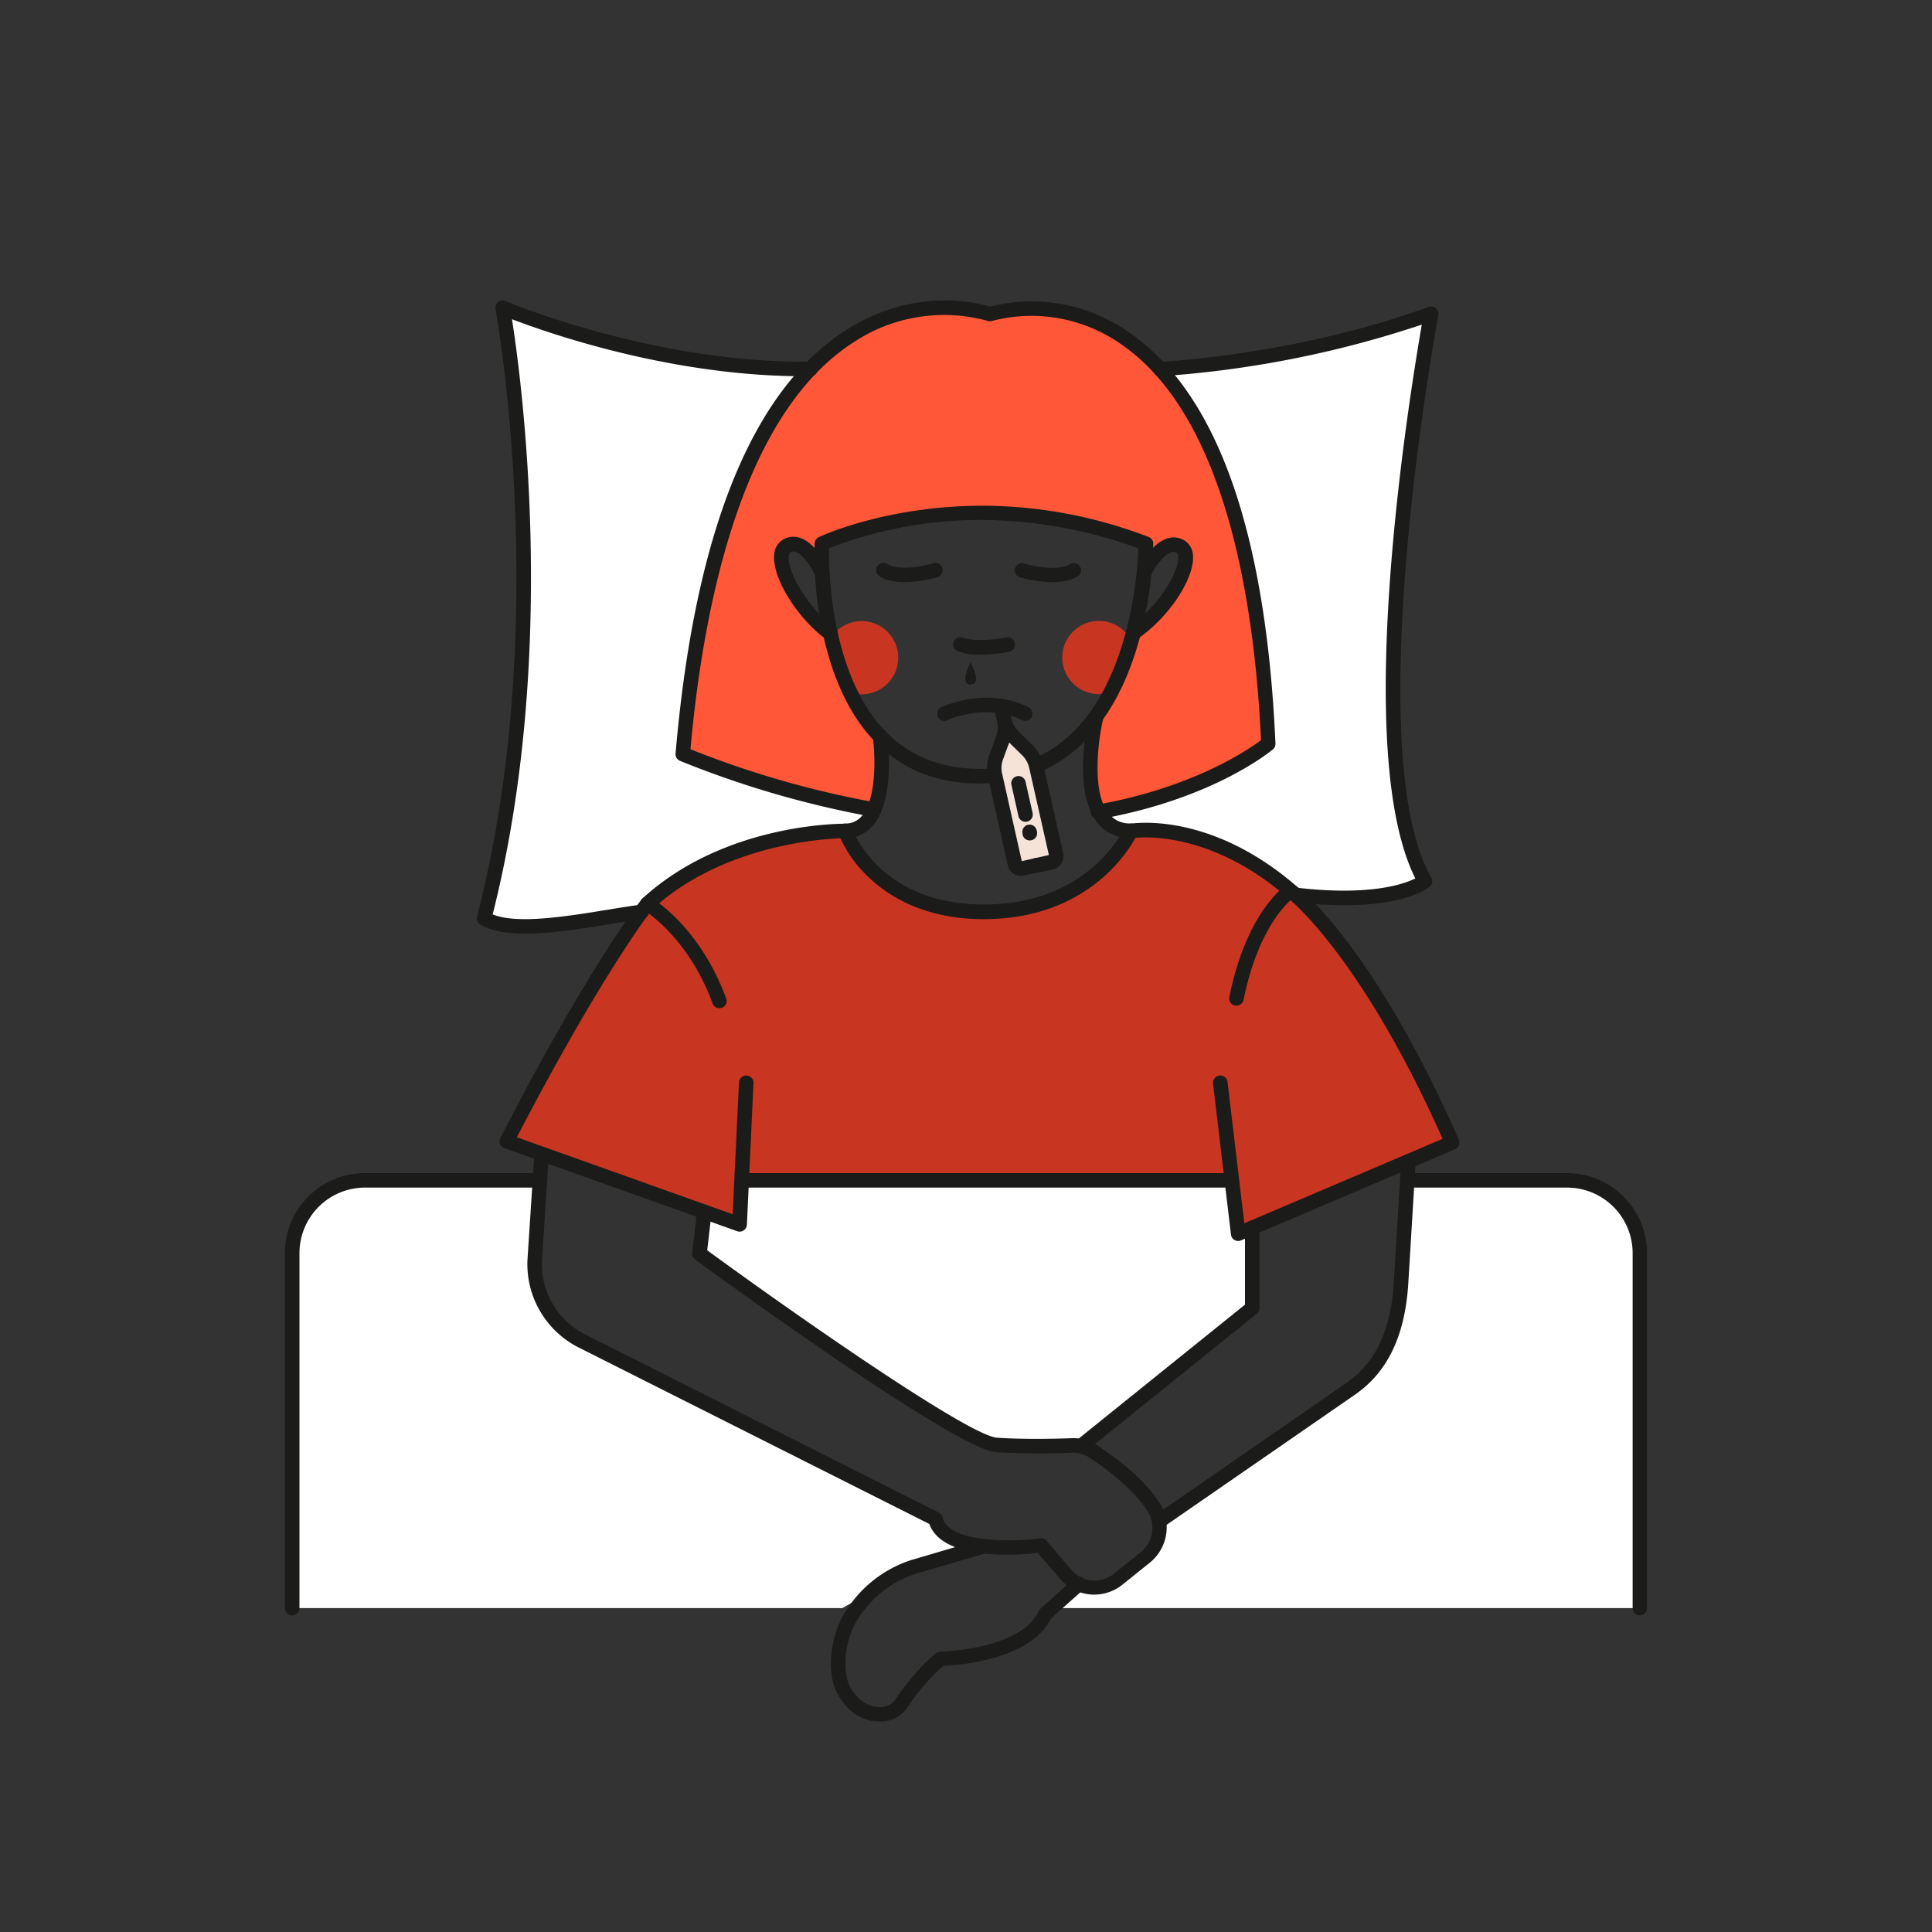
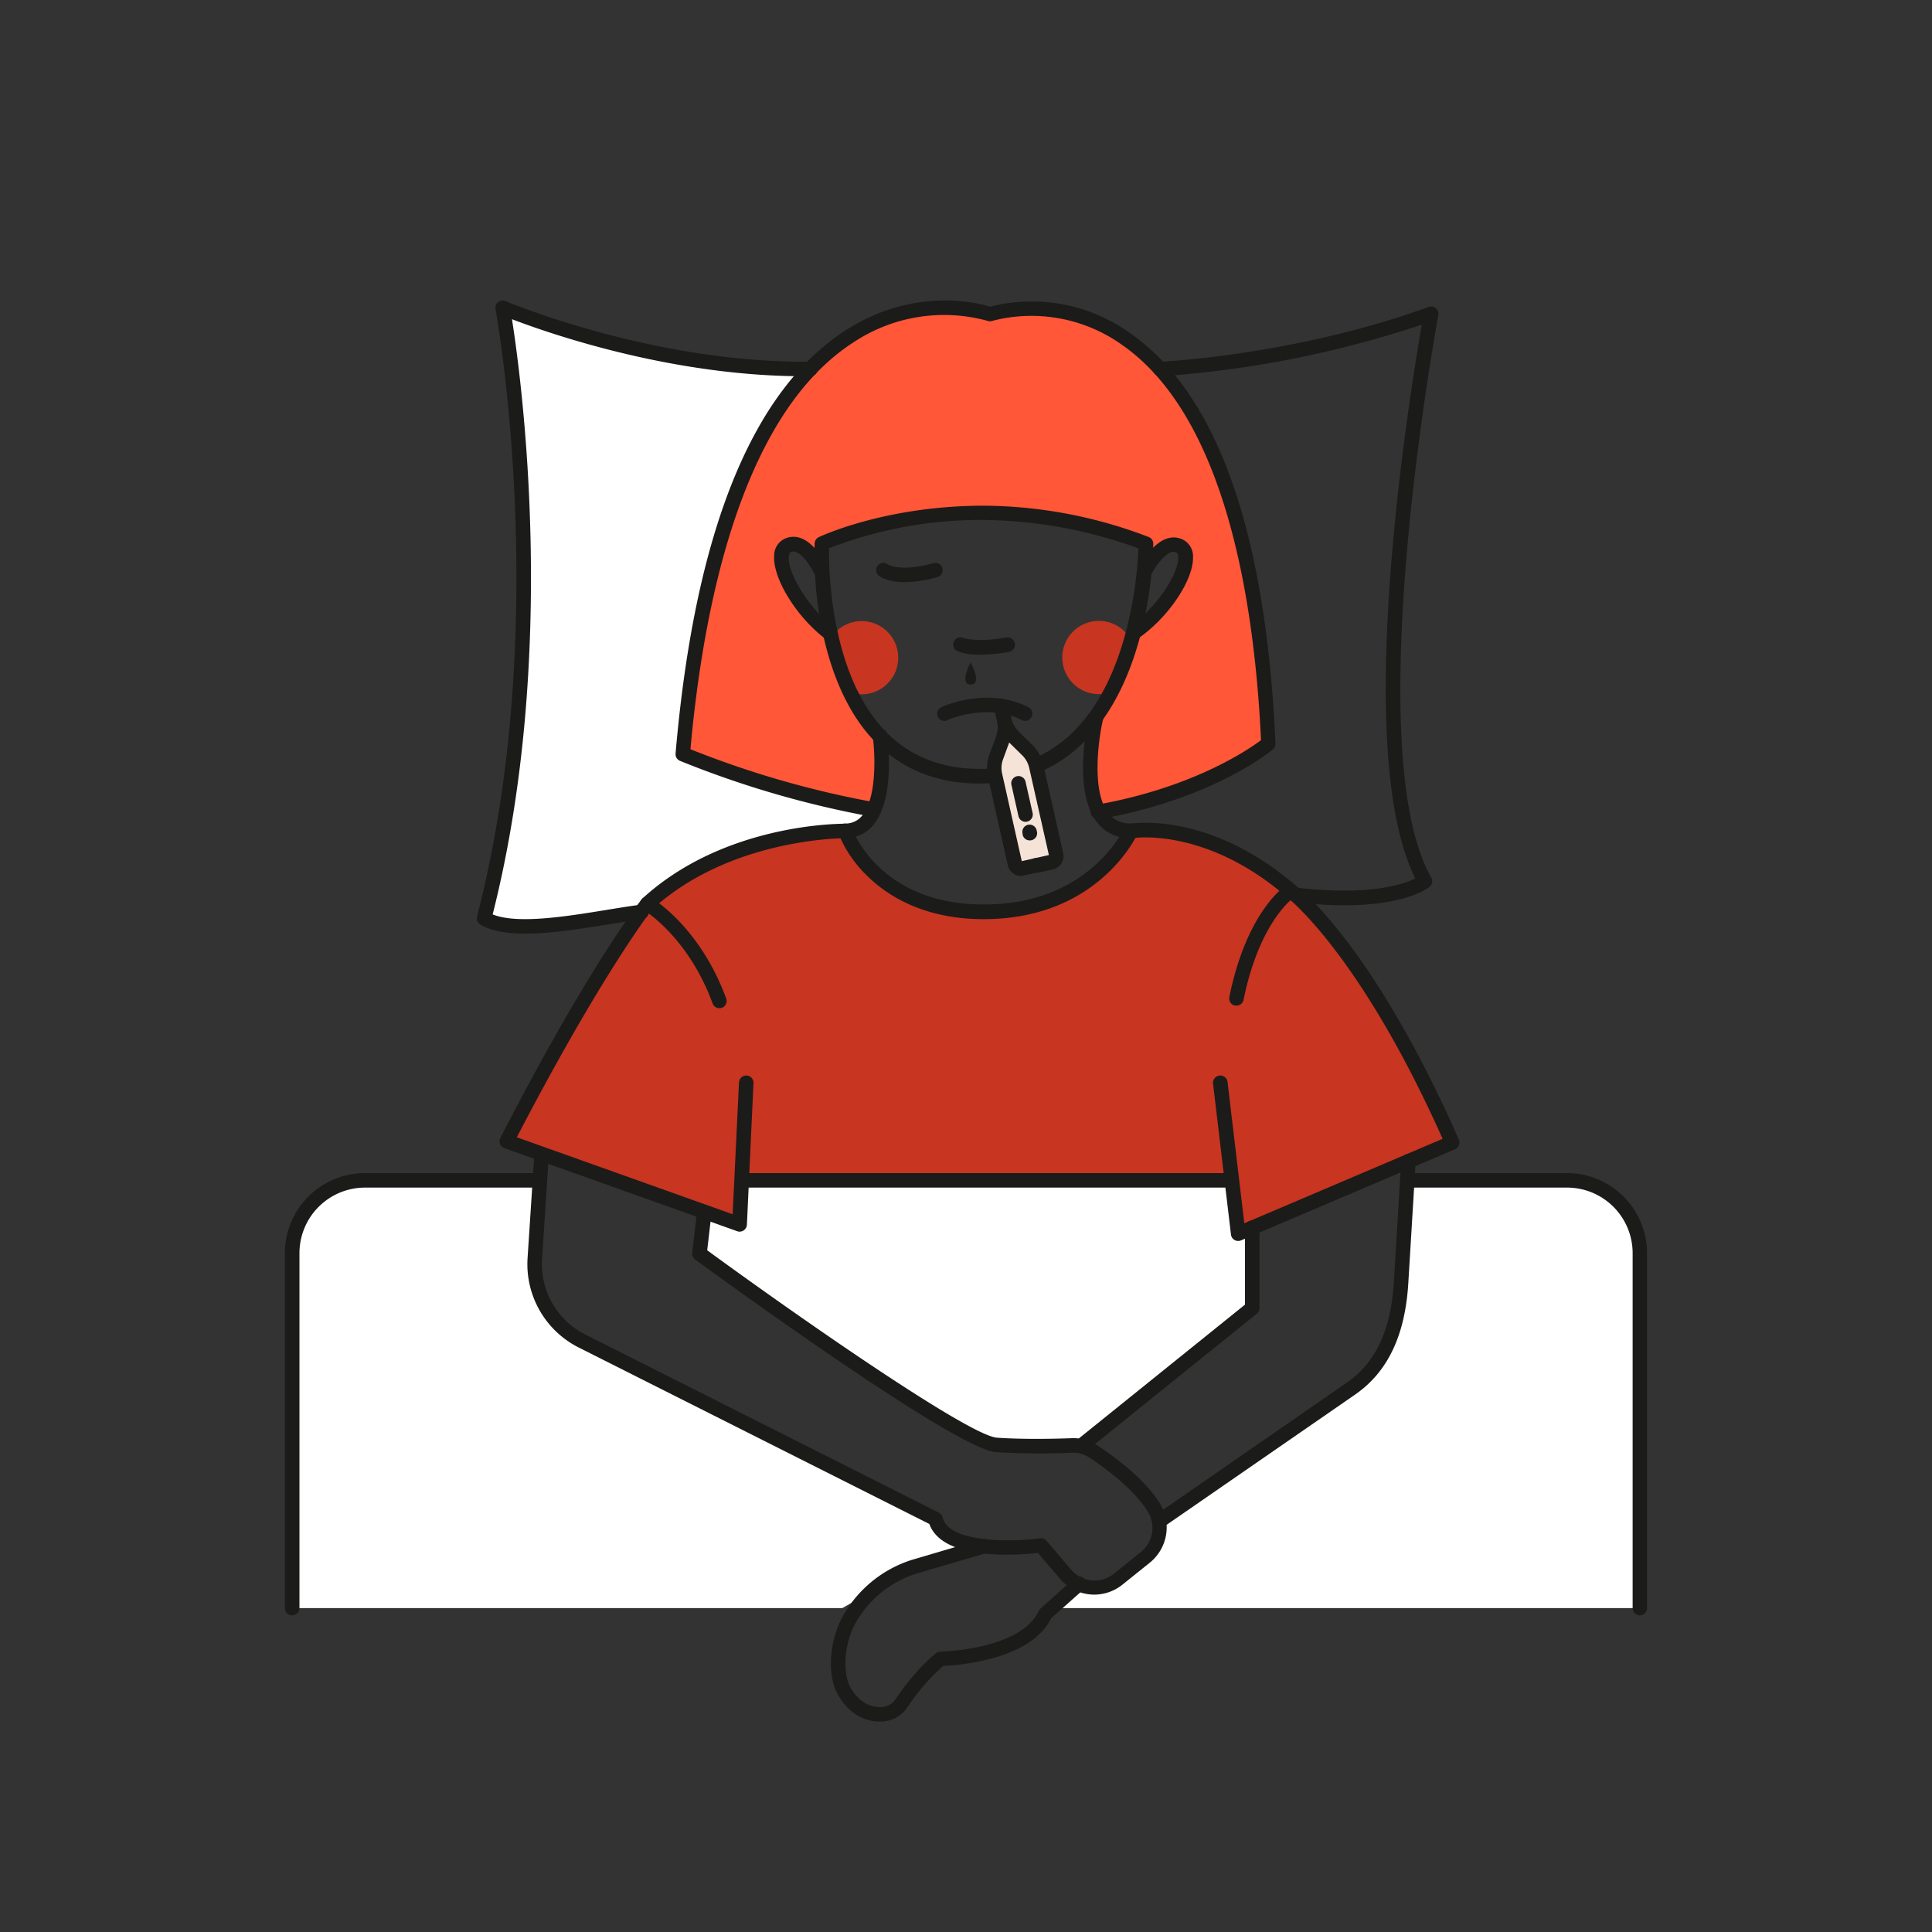
<svg xmlns="http://www.w3.org/2000/svg" viewBox="0 0 400 400">
  <rect x="0" y="0" width="400" height="400" fill="#333333" stroke="none" />
  <defs>
    <style>.cls-1{fill:#fff;}.cls-2{fill:#ff5737;}.cls-3{fill:#c83521;}.cls-4{fill:#f6e3d7;}.cls-5{fill:#1b1b1a;}.cls-6{fill:none;}</style>
  </defs>
  <g id="Layer_1" data-name="Layer 1">
-     <path class="cls-1" d="M241.1,76.35s27.73-2.69,41.46-7,13.63-3.75,13.63-3.75-7.84,41.54-7.56,66.34,1.34,37.48,6,49.78a18.07,18.07,0,0,1-10.93,4c-6.79.22-15.44-.41-15.44-.41l-10-7.27L248,173.57l-11.67-1.71-5.78-.61-3.1-3.16s22.12-3.57,34.71-14.17c0,0-1.16-42.55-10.76-60.1S241.1,76.35,241.1,76.35Z" />
    <path class="cls-1" d="M167.82,76.39s-38.68-1.56-62.9-12.68c0,0,2.61,22.19,3.07,37.24s2.82,39-7.77,87.85c0,0,3.48,4.32,19.59,2s13.49-2.73,13.49-2.73,12.19-11.34,24.77-13.58,19.15-2.86,19.15-2.86l3.37-4.09s-32.63-8-39.19-12.14c0,0,4.07-33.82,6.62-39.51S156.6,90,161.77,83.48,167.82,76.39,167.82,76.39Z" />
    <path class="cls-2" d="M205,65s-11.23-4.65-21.27.75-14.34,9-14.34,9L159,88.09l-6.28,15.23L147.05,119l-5.65,36.38,18,6.86,21.2,5.28L182.2,163l.2-10.61L175,141.73,171.66,131l-6.87-6.42-3.6-8.65,2.34-3.16,3.32,1.06,3.24,2.1v-3.16s17.26-7.45,31.59-6.55,16,.58,23.17,2.56,12.38,3.81,12.38,3.81v3.34s3.25-3.82,6.72-3.27,0,7.21,0,7.21l-3.9,6.28L234.92,130s-2.43,9.21-4.87,13.32a42.72,42.72,0,0,0-3.6,7.59s-1.91,13.95,1.56,16.69c0,0,21.16-2.13,34.15-13.63,0,0-1.73-42.52-10.46-59.51s-17.43-25.9-25.59-28S212.24,63.06,205,65Z" />
    <path class="cls-3" d="M175.38,171.85s7,17.33,28.28,17,30.24-16.31,30.24-16.31,14.26-1.75,24.3,5.53,13.6,10.79,13.6,10.79,15.47,16.21,28.85,47.76l-44.3,18.86-1.31-11H153.7l-.53,8.2-48.25-16.3s19.47-36.48,24.79-43.09a82,82,0,0,1,11.69-11.62l16.67-7.08Z" />
    <polygon class="cls-1" points="60.48 332.94 174.39 332.94 185.79 326.48 194.37 323.32 202.76 319.94 195.55 317.37 193.66 314.48 148.31 291.64 117.21 276.64 112.12 268.66 111.14 254.19 111.78 244.38 89.3 244.38 72.42 244.38 64.12 249.63 60.48 255.43 60.48 332.94" />
    <polygon class="cls-1" points="153.7 244.38 153.17 252.59 146.65 250.38 144.77 259.49 200.97 297.06 208.62 299.22 224.17 299.09 259.26 270.82 259.26 254.19 256.35 255.43 255.04 244.38 153.7 244.38" />
    <polygon class="cls-1" points="291.6 244.38 288.99 273.14 286.65 279.54 282.24 285.44 267.39 296.01 240.19 314.83 239.14 319.94 234.57 324.44 228.92 328.28 223.14 328.28 218.7 332.94 339.52 332.94 339.52 257.57 337.45 251.84 332.18 246.51 326.32 244.38 291.6 244.38" />
    <polygon class="cls-4" points="208.62 150.83 214.22 157.55 218.67 176.91 215.69 178.93 210.27 179.59 205.85 159.01 208.62 150.83" />
    <path class="cls-3" d="M172.06,132a7.58,7.58,0,1,1,6.34,11.75,7.37,7.37,0,0,1-2.45-.41" />
    <path class="cls-3" d="M230.05,143.27a7.72,7.72,0,0,1-2.55.44,7.58,7.58,0,1,1,6.67-11.2" />
    <path class="cls-5" d="M202.76,162.22c-8.86,0-16.2-3-21.81-8.88-7.06-7.41-10-18.14-11.29-25.84a79.9,79.9,0,0,1-1-15,1.52,1.52,0,0,1,.86-1.29c.56-.26,13.94-6.51,34.18-6.51a96.51,96.51,0,0,1,34.15,6.49,1.48,1.48,0,0,1,.92,1.38,82.35,82.35,0,0,1-2.87,19.74c-3.81,13.89-10.93,23.4-20.59,27.5A1.5,1.5,0,0,1,214.1,157c19.3-8.2,21.38-37.62,21.6-43.47a96.37,96.37,0,0,0-32-5.88,86.81,86.81,0,0,0-32.06,5.86c-.06,4.68.33,26,11.53,37.73,5,5.27,11.63,7.94,19.63,7.94.89,0,1.77,0,2.63-.1a1.5,1.5,0,0,1,.24,3C204.69,162.18,203.72,162.22,202.76,162.22Z" />
    <path class="cls-5" d="M203.66,190.3c-12.3,0-19.81-4.79-23.95-8.8a25.54,25.54,0,0,1-6.15-9,1.5,1.5,0,0,1,1.41-2,4.33,4.33,0,0,0,3.44-1.53c3.23-3.7,2.75-13.13,2.29-16.45a1.5,1.5,0,1,1,3-.41c.08.54,1.78,13.34-3,18.83a7.17,7.17,0,0,1-3.51,2.27c2.13,4.09,9.11,14.05,26.5,14.05s25.38-9.82,28.06-14a8.1,8.1,0,0,1-4.6-3c-5.22-6.58-1.88-21.2-1.74-21.82a1.5,1.5,0,0,1,2.92.69c-.89,3.83-2.42,14.75,1.17,19.27a5.55,5.55,0,0,0,4.66,2.08,1.5,1.5,0,0,1,1.36,2.12C235.16,173.38,227.18,190.3,203.66,190.3Z" />
    <path class="cls-5" d="M227.45,169.59a1.5,1.5,0,0,1-.26-3c19.89-3.55,31.31-11.41,33.89-13.35-1.39-29.48-7.58-67.32-29-82a32.29,32.29,0,0,0-26.62-4.81,1.53,1.53,0,0,1-1,0,33.9,33.9,0,0,0-27.76,4.45c-22.9,14.73-31,53.69-33.75,84.24a197.93,197.93,0,0,0,37.86,10.93,1.5,1.5,0,1,1-.52,3,201.9,201.9,0,0,1-39.49-11.52,1.49,1.49,0,0,1-.93-1.52c3.93-45.7,15.8-75.19,35.28-87.66,14.05-9,27.12-5.7,29.84-4.86a34.89,34.89,0,0,1,28.71,5.29c18.19,12.42,28.41,41.07,30.37,85.15a1.48,1.48,0,0,1-.52,1.21c-.5.41-12.33,10.26-35.88,14.45A1.14,1.14,0,0,1,227.45,169.59Z" />
    <path class="cls-5" d="M234.65,132.47a1.5,1.5,0,0,1-.84-2.74c5.73-3.88,10.22-11,10.13-14.35,0-.49-.13-.81-.35-.95a1.18,1.18,0,0,0-1-.13c-1.49.41-3.26,2.82-4,4.25a1.5,1.5,0,0,1-2,.62,1.51,1.51,0,0,1-.63-2c.27-.49,2.65-4.84,5.86-5.73a4.22,4.22,0,0,1,3.38.45,3.86,3.86,0,0,1,1.8,3.44c.13,4.79-5.22,12.69-11.45,16.91A1.44,1.44,0,0,1,234.65,132.47Z" />
    <path class="cls-5" d="M171.93,132.68a1.49,1.49,0,0,1-.89-.3c-6-4.46-11.08-12.57-10.76-17.35a3.84,3.84,0,0,1,1.94-3.36,4.23,4.23,0,0,1,3.39-.32c3.17,1,5.38,5.46,5.62,6a1.5,1.5,0,0,1-2.7,1.3c-.7-1.45-2.36-3.94-3.84-4.41a1.2,1.2,0,0,0-1,.1c-.22.12-.35.44-.39.93-.22,3.33,4,10.64,9.55,14.74a1.5,1.5,0,0,1-.89,2.71Z" />
    <path class="cls-5" d="M278.29,187.43a87,87,0,0,1-10.22-.65,1.5,1.5,0,1,1,.35-3c15.1,1.77,22.17-.7,24.61-1.91-6-12-7.64-35.07-4.71-68.58,1.81-20.71,4.9-39.44,6.05-46.08A216.58,216.58,0,0,1,240.25,77.9a1.5,1.5,0,0,1-.13-3c.28,0,28-1.3,55.67-11.35a1.51,1.51,0,0,1,2,1.69c-.17.89-16.6,89.91-1.46,116.46a1.5,1.5,0,0,1-.32,1.88C295.78,183.77,291.33,187.43,278.29,187.43Z" />
    <path class="cls-5" d="M256.35,256.93a1.53,1.53,0,0,1-.75-.2,1.49,1.49,0,0,1-.74-1.12l-3.71-31.25a1.5,1.5,0,1,1,3-.35l3.47,29.26,41.06-17.49c-17.24-38.62-32.2-50-32.35-50.15l-.09-.07c-16.8-14.43-31.69-12.07-31.84-12a1.5,1.5,0,0,1-.51-3c.66-.11,16.42-2.62,34.27,12.69,1.14.87,16.31,12.83,33.89,52.71a1.55,1.55,0,0,1,0,1.16,1.53,1.53,0,0,1-.81.83l-44.3,18.86A1.52,1.52,0,0,1,256.35,256.93Z" />
    <path class="cls-5" d="M108.78,193.3c-3.72,0-7-.5-9.32-1.88a1.49,1.49,0,0,1-.69-1.67c15.67-60.53,3.94-125.12,3.82-125.76a1.51,1.51,0,0,1,.54-1.45,1.53,1.53,0,0,1,1.53-.21c.3.13,30.39,12.87,63.15,12.56h0a1.5,1.5,0,0,1,0,3C140,78.19,114,69.15,106,66.09c2,12.76,9.62,69.38-4,123.23,5.15,2.07,15.33.41,23.62-.94,2.5-.41,4.86-.79,7-1.07a1.5,1.5,0,1,1,.38,3c-2.06.27-4.4.65-6.88,1.05C120.31,192.28,114.08,193.3,108.78,193.3Z" />
    <path class="cls-5" d="M134,188.64a1.5,1.5,0,0,1-1-2.61c17-15.59,41-15.48,42-15.49a1.5,1.5,0,0,1,0,3h-.05c-1,0-24,.19-39.88,14.7A1.5,1.5,0,0,1,134,188.64Z" />
    <path class="cls-5" d="M153.13,255a1.43,1.43,0,0,1-.5-.09l-48.22-17.2a1.53,1.53,0,0,1-.89-.87,1.51,1.51,0,0,1,.06-1.23c18.2-35.4,28.83-48.85,29.27-49.41a1.51,1.51,0,0,1,1.93-.36c.41.25,10.19,6.11,15.61,21a1.5,1.5,0,0,1-2.82,1c-4-11-10.62-16.76-13.22-18.69C131.54,193,121.78,207,107,235.46l44.69,15.94L153,224.11a1.5,1.5,0,0,1,3,.14l-1.36,29.32a1.52,1.52,0,0,1-1.5,1.43Z" />
    <path class="cls-5" d="M256,208.2a1.53,1.53,0,0,1-.3,0,1.5,1.5,0,0,1-1.18-1.77c3.62-17.85,11.53-23,11.87-23.24a1.49,1.49,0,0,1,2.07.46,1.51,1.51,0,0,1-.46,2.07c-.11.07-7.21,4.9-10.54,21.31A1.49,1.49,0,0,1,256,208.2Z" />
    <path class="cls-5" d="M60.48,334.44a1.51,1.51,0,0,1-1.5-1.5v-73.5a16.58,16.58,0,0,1,16.56-16.56h35.7a1.5,1.5,0,1,1,0,3H75.54A13.58,13.58,0,0,0,62,259.44v73.5A1.5,1.5,0,0,1,60.48,334.44Z" />
    <path class="cls-5" d="M254.43,245.88H153.7a1.5,1.5,0,0,1,0-3H254.43a1.5,1.5,0,0,1,0,3Z" />
    <path class="cls-5" d="M339.52,334.44a1.5,1.5,0,0,1-1.5-1.5v-73.5a13.58,13.58,0,0,0-13.56-13.56H291.6a1.5,1.5,0,0,1,0-3h32.86A16.58,16.58,0,0,1,341,259.44v73.5A1.51,1.51,0,0,1,339.52,334.44Z" />
    <path class="cls-5" d="M187.34,120.53c-3.57,0-5.13-1.13-5.36-1.31a1.5,1.5,0,0,1,1.84-2.37c.12.08,2.67,1.64,9.44-.25a1.5,1.5,0,0,1,.81,2.89A25.38,25.38,0,0,1,187.34,120.53Z" />
-     <path class="cls-5" d="M217.88,120.53a25.32,25.32,0,0,1-6.73-1,1.5,1.5,0,0,1,.8-2.89c6.92,1.93,9.42.27,9.45.25a1.48,1.48,0,0,1,2.09.24,1.53,1.53,0,0,1-.25,2.13C223,119.4,221.45,120.53,217.88,120.53Z" />
    <path class="cls-5" d="M202.94,135.52a11.7,11.7,0,0,1-4.72-.71,1.5,1.5,0,0,1,1.27-2.72c.1,0,2.62,1,8.86-.11a1.5,1.5,0,1,1,.53,3A33.64,33.64,0,0,1,202.94,135.52Z" />
    <path class="cls-5" d="M195.55,149.27a1.5,1.5,0,0,1-.64-2.86c.38-.18,9.44-4.32,18,0a1.5,1.5,0,0,1-1.35,2.68c-7.31-3.69-15.34,0-15.42,0A1.56,1.56,0,0,1,195.55,149.27Z" />
    <path class="cls-5" d="M226.58,330.15a9.35,9.35,0,0,1-7.12-3.29l-4.58-5.34c-4.15.47-19.72,1.68-22.47-6L119.84,279a19.32,19.32,0,0,1-10.61-18.54l1.37-21a1.53,1.53,0,0,1,1.6-1.4,1.51,1.51,0,0,1,1.4,1.6l-1.37,21a16.31,16.31,0,0,0,9,15.66l73.15,36.85a1.5,1.5,0,0,1,.78,1c1.34,5.54,15.36,5,20.18,4.32a1.47,1.47,0,0,1,1.34.51l5.1,6a6.37,6.37,0,0,0,8.85.82l5.57-4.49a6.39,6.39,0,0,0,1.5-8.26c-2.85-4.72-8.86-9.11-12.19-11.31a6,6,0,0,0-3.5-1,157.24,157.24,0,0,1-15.81-.11c-8.31-.57-56.77-35.86-62.27-39.88a1.51,1.51,0,0,1-.61-1.39l1-8.61a1.5,1.5,0,1,1,3,.34l-.9,7.75c21.35,15.58,54.43,38.42,60,38.8s12.12.23,15.49.1a9,9,0,0,1,5.26,1.48c3.54,2.33,9.95,7,13.11,12.26A9.4,9.4,0,0,1,238,323.58l-5.58,4.48A9.36,9.36,0,0,1,226.58,330.15Z" />
    <path class="cls-5" d="M224.17,300.59a1.5,1.5,0,0,1-.94-2.67l34.53-27.81V254.19a1.5,1.5,0,0,1,3,0v16.63a1.47,1.47,0,0,1-.56,1.17l-35.09,28.27A1.5,1.5,0,0,1,224.17,300.59Z" />
    <path class="cls-5" d="M240.19,316.33a1.5,1.5,0,0,1-.86-2.73l39.51-27.34c6-4.13,9.15-10.95,9.75-20.87l1.51-25.06a1.53,1.53,0,0,1,1.59-1.41,1.51,1.51,0,0,1,1.41,1.59l-1.52,25.06c-.65,10.9-4.26,18.47-11,23.15L241,316.07A1.49,1.49,0,0,1,240.19,316.33Z" />
    <path class="cls-5" d="M182.09,356.41l-.48,0c-3.42-.19-6.46-2.34-8.31-5.9-2.15-4.12-1.52-11.29,1.44-16.32a25.07,25.07,0,0,1,14.09-11.25l14.45-4.25a1.5,1.5,0,1,1,.85,2.88l-14.42,4.24a22.06,22.06,0,0,0-12.39,9.89c-2.65,4.52-2.84,10.59-1.36,13.43,1.35,2.59,3.48,4.16,5.82,4.29a3.91,3.91,0,0,0,3.42-1.31c4.56-6.79,8.47-9.73,8.63-9.85a1.52,1.52,0,0,1,.87-.3c.17,0,16.7-.43,20.33-8.4a1.38,1.38,0,0,1,.37-.49l6.95-6.23a1.5,1.5,0,1,1,2,2.23l-6.73,6c-4.24,8.61-19.28,9.71-22.34,9.84a43.29,43.29,0,0,0-7.59,8.84A6.65,6.65,0,0,1,182.09,356.41Z" />
    <path class="cls-5" d="M200.94,137.12s-2.42,4.61,0,4.61C203.51,141.73,200.94,137.12,200.94,137.12Z" />
    <path class="cls-5" d="M211.41,181.36a2.82,2.82,0,0,1-2.75-2.2l-4.11-18.28a8.37,8.37,0,0,1,.31-4.7l1.34-3.62a6,6,0,0,0,.22-3.35l-.61-2.7a1.5,1.5,0,0,1,2.93-.66l.6,2.7a8.84,8.84,0,0,1-.33,5l-1.33,3.63a5.21,5.21,0,0,0-.2,3l4.07,18.11,2.81-.63a1.49,1.49,0,0,1,1.79,1.13,1.5,1.5,0,0,1-1.13,1.79l-3,.67A2.62,2.62,0,0,1,211.41,181.36Z" />
    <path class="cls-5" d="M214.69,180.66a1.5,1.5,0,0,1-.33-3l2.8-.63L213.09,159a5.29,5.29,0,0,0-1.46-2.63l-2.76-2.71a8.8,8.8,0,0,1-2.45-4.41l-.61-2.7a1.5,1.5,0,0,1,2.93-.66l.6,2.7a5.93,5.93,0,0,0,1.63,2.93l2.76,2.71A8.25,8.25,0,0,1,216,158.3l4.11,18.28A2.82,2.82,0,0,1,218,180l-3,.67A1.35,1.35,0,0,1,214.69,180.66Zm2.51-3.42h0Z" />
    <path class="cls-5" d="M212.32,170.15a1.51,1.51,0,0,1-1.46-1.18l-1.43-6.37a1.5,1.5,0,1,1,2.92-.66l1.44,6.38a1.5,1.5,0,0,1-1.14,1.79A1.86,1.86,0,0,1,212.32,170.15Z" />
    <path class="cls-5" d="M213.19,174a1.52,1.52,0,0,1-1.47-1.17l0-.19a1.5,1.5,0,1,1,2.92-.67l.05.19a1.5,1.5,0,0,1-1.13,1.8A2,2,0,0,1,213.19,174Z" />
    <rect class="cls-6" width="400" height="400" />
  </g>
</svg>